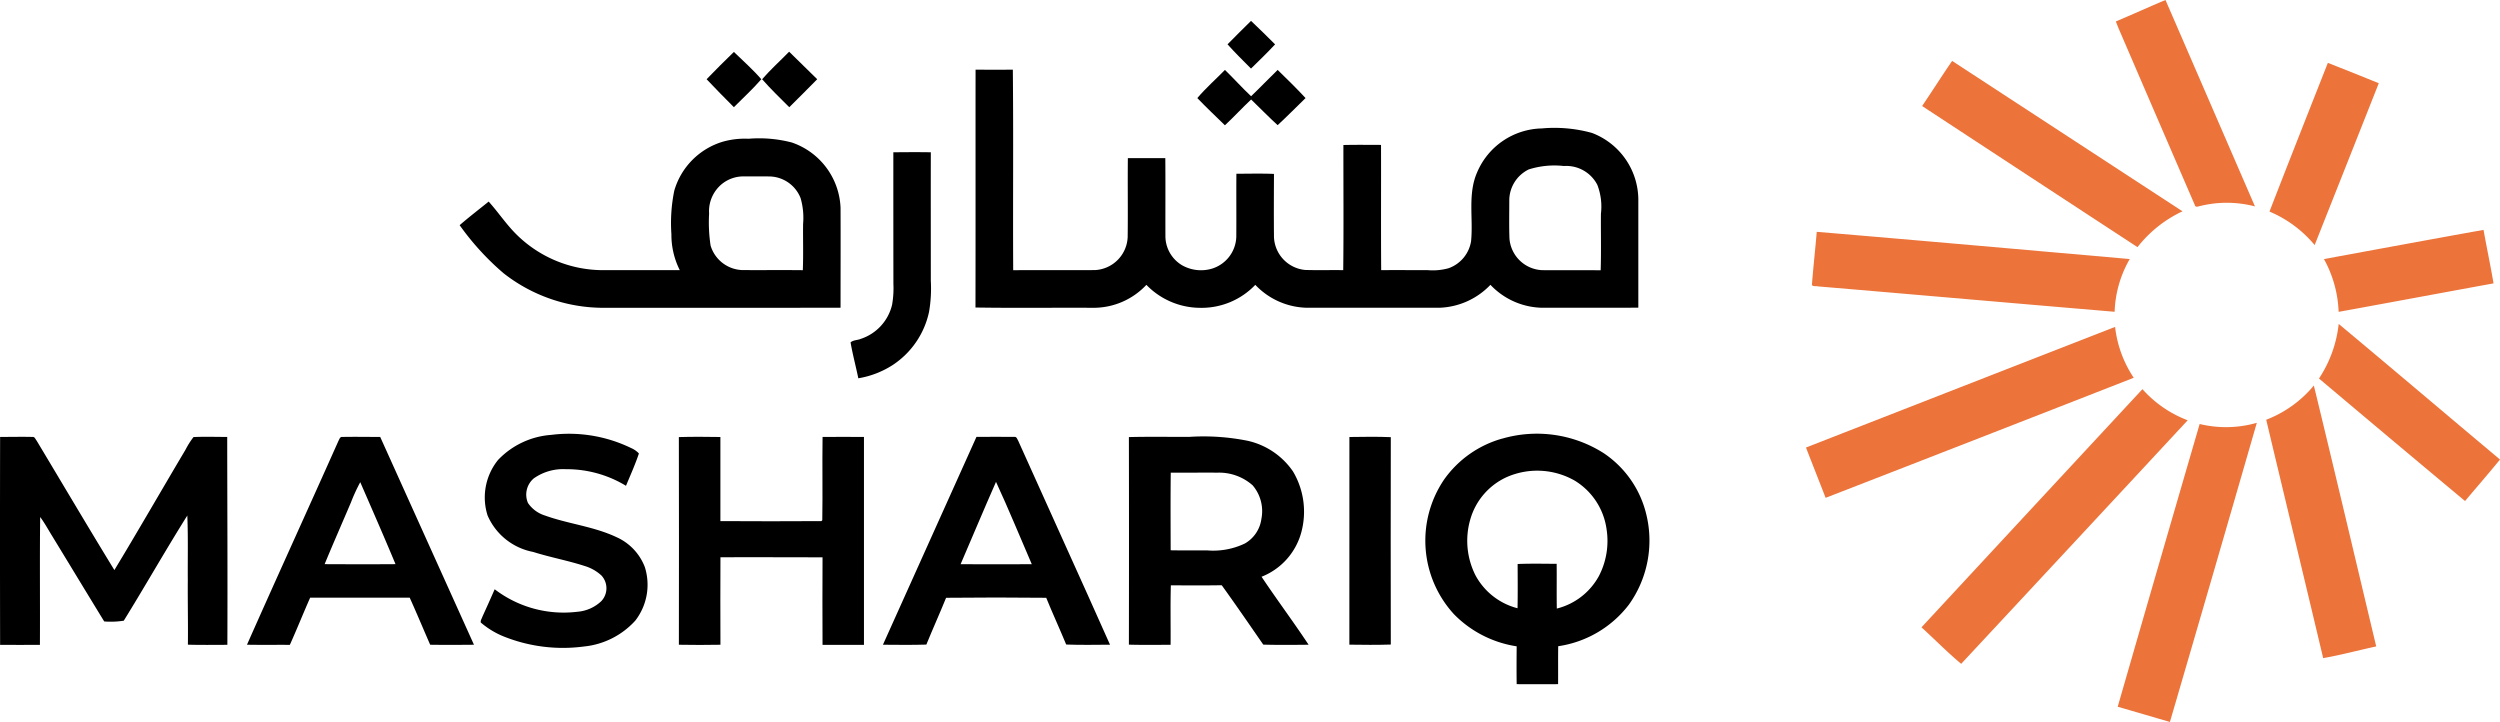
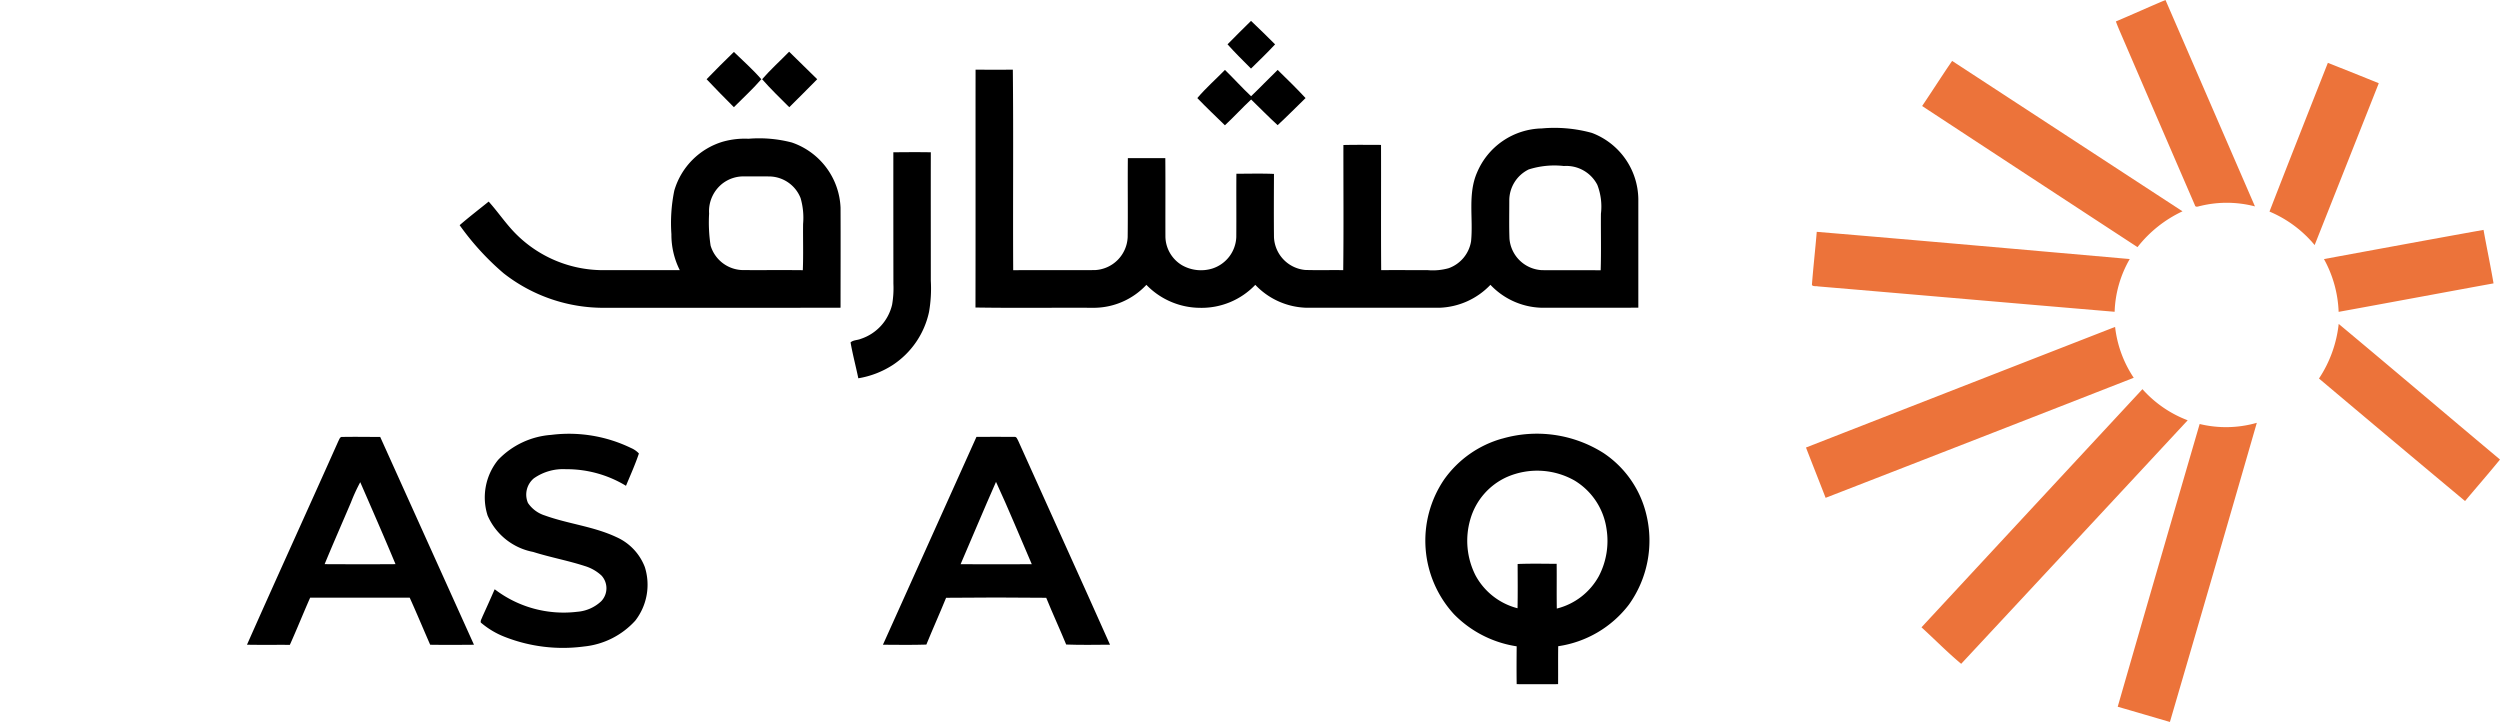
<svg xmlns="http://www.w3.org/2000/svg" width="190" height="54.869" viewBox="0 0 190 54.869">
  <g id="mashariqsa-logo" transform="translate(-50.729 -35.77)">
    <g id="_ec733aff" data-name="#ec733aff" transform="translate(187.984 35.77)">
      <path id="Path_94903" data-name="Path 94903" d="M1498.81,37.4c1.261-.533,2.507-1.1,3.77-1.63q3.4,7.844,6.8,15.687a8.467,8.467,0,0,0-4.14-.037c-.142.019-.376.154-.427-.06q-2.82-6.518-5.628-13.039C1499.053,38.018,1498.923,37.712,1498.81,37.4Z" transform="translate(-1475.258 -35.77)" fill="#ec733a" />
      <path id="Path_94904" data-name="Path 94904" d="M1366.21,80.879c.767-1.138,1.506-2.3,2.28-3.429q8.754,5.718,17.508,11.431a9.4,9.4,0,0,0-3.42,2.722Q1374.387,86.249,1366.21,80.879Z" transform="translate(-1357.383 -72.821)" fill="#ec733a" />
      <path id="Path_94905" data-name="Path 94905" d="M1608.358,78.78c1.29.513,2.582,1.025,3.869,1.549q-2.434,6.152-4.874,12.3a8.985,8.985,0,0,0-3.432-2.546C1605.384,86.309,1606.873,82.546,1608.358,78.78Z" transform="translate(-1568.695 -74.004)" fill="#ec733a" />
      <path id="Path_94906" data-name="Path 94906" d="M1641.21,195.3c4.042-.744,8.083-1.492,12.128-2.218.242,1.357.529,2.706.76,4.065-3.926.717-7.848,1.451-11.773,2.165A8.941,8.941,0,0,0,1641.21,195.3Z" transform="translate(-1601.844 -175.611)" fill="#ec733a" />
      <path id="Path_94907" data-name="Path 94907" d="M1291.129,194.43c7.93.666,15.859,1.371,23.787,2.068a8.541,8.541,0,0,0-1.148,4.008c-7.517-.632-15.03-1.295-22.546-1.929-.151-.04-.354.027-.461-.105C1290.863,197.123,1291.018,195.778,1291.129,194.43Z" transform="translate(-1290.311 -176.811)" fill="#ec733a" />
      <path id="Path_94908" data-name="Path 94908" d="M1639.272,257.46c4.1,3.417,8.165,6.879,12.259,10.306-.868,1.066-1.772,2.1-2.657,3.155q-5.562-4.642-11.1-9.311A9.311,9.311,0,0,0,1639.272,257.46Z" transform="translate(-1598.786 -232.842)" fill="#ec733a" />
      <path id="Path_94909" data-name="Path 94909" d="M1286.72,268.667q11.745-4.587,23.492-9.167a8.7,8.7,0,0,0,1.417,3.866q-11.7,4.576-23.417,9.124C1287.719,271.213,1287.211,269.944,1286.72,268.667Z" transform="translate(-1286.72 -234.655)" fill="#ec733a" />
-       <path id="Path_94910" data-name="Path 94910" d="M1601.69,302.221a8.789,8.789,0,0,0,3.62-2.6c1.607,6.6,3.163,13.217,4.74,19.827-1.345.289-2.675.653-4.03.889C1604.587,314.3,1603.129,308.261,1601.69,302.221Z" transform="translate(-1566.713 -270.32)" fill="#ec733a" />
      <path id="Path_94911" data-name="Path 94911" d="M1365.77,320.2q8.392-9.052,16.793-18.1a8.742,8.742,0,0,0,3.438,2.366q-8.6,9.261-17.214,18.508C1367.738,322.1,1366.777,321.118,1365.77,320.2Z" transform="translate(-1356.992 -272.524)" fill="#ec733a" />
      <path id="Path_94912" data-name="Path 94912" d="M1506.288,325.23a8.5,8.5,0,0,0,4.344-.09q-3.281,11.374-6.605,22.735c-1.323-.385-2.643-.777-3.967-1.157Q1503.157,335.969,1506.288,325.23Z" transform="translate(-1476.369 -293.006)" fill="#ec733a" />
    </g>
    <g id="_000000ff" data-name="#000000ff" transform="translate(50.729 37.357)">
      <path id="Path_94913" data-name="Path 94913" d="M890.83,51.842c.593-.6,1.185-1.194,1.786-1.782.615.59,1.229,1.179,1.829,1.785-.591.632-1.212,1.236-1.831,1.84C892.01,53.079,891.4,52.48,890.83,51.842Z" transform="translate(-797.538 -50.06)" />
      <path id="Path_94914" data-name="Path 94914" d="M572.32,73.242c.636-.734,1.371-1.391,2.052-2.092q1.069,1.044,2.134,2.093c-.7.714-1.413,1.419-2.122,2.127C573.686,74.671,572.966,73.983,572.32,73.242Z" transform="translate(-514.398 -68.808)" />
      <path id="Path_94915" data-name="Path 94915" d="M534.32,73.384q1.019-1.054,2.074-2.074c.7.684,1.448,1.335,2.082,2.076-.642.748-1.388,1.418-2.083,2.123C535.691,74.81,535,74.1,534.32,73.384Z" transform="translate(-480.618 -68.95)" />
      <path id="Path_94916" data-name="Path 94916" d="M718.327,83.412c.944.009,1.889.013,2.834,0,.05,5.08,0,10.162.027,15.243,2.068-.013,4.137,0,6.2-.008a2.62,2.62,0,0,0,2.5-2.509c.026-2-.007-4,.014-6q1.422,0,2.847,0c.017,2,0,4,.008,5.994a2.582,2.582,0,0,0,1.258,2.143,2.915,2.915,0,0,0,2.318.25,2.619,2.619,0,0,0,1.81-2.383c.014-1.606-.006-3.213.008-4.818.952,0,1.9-.028,2.856.013-.007,1.6-.016,3.2,0,4.8a2.614,2.614,0,0,0,2.375,2.5c.962.029,1.924,0,2.888.014.039-3.169.009-6.34.014-9.51.953-.022,1.907-.011,2.859-.008.011,3.174-.012,6.346.012,9.519,1.18-.012,2.362,0,3.542,0a4.483,4.483,0,0,0,1.59-.15,2.617,2.617,0,0,0,1.7-2.051c.174-1.738-.268-3.578.459-5.231a5.464,5.464,0,0,1,4.915-3.339,10.662,10.662,0,0,1,3.809.341,5.453,5.453,0,0,1,3.528,5.027c0,2.752,0,5.5,0,8.254-2.444.014-4.888,0-7.333.006a5.544,5.544,0,0,1-3.907-1.743,5.613,5.613,0,0,1-3.87,1.743q-5.051,0-10.1,0a5.559,5.559,0,0,1-3.9-1.741,5.639,5.639,0,0,1-4.2,1.747,5.715,5.715,0,0,1-4.078-1.747,5.493,5.493,0,0,1-4.031,1.745c-2.986-.017-5.972.026-8.958-.022.013-6.024,0-12.049.007-18.074m42.014,7.593a2.622,2.622,0,0,0-1.451,2.353c0,.963-.022,1.927.013,2.889a2.607,2.607,0,0,0,2.467,2.4c1.488.014,2.976-.007,4.465.01.046-1.431.007-2.864.02-4.3a4.59,4.59,0,0,0-.274-2.194,2.654,2.654,0,0,0-2.54-1.431A6.444,6.444,0,0,0,760.341,91.006Z" transform="translate(-644.185 -79.707)" />
      <path id="Path_94917" data-name="Path 94917" d="M870.15,85.759c.645-.758,1.4-1.426,2.1-2.139.674.654,1.3,1.356,1.987,2,.685-.655,1.337-1.343,2.019-2,.717.7,1.436,1.4,2.121,2.139-.706.687-1.4,1.391-2.123,2.059-.691-.63-1.339-1.3-2.014-1.951-.681.637-1.31,1.327-1.993,1.961C871.545,87.141,870.829,86.467,870.15,85.759Z" transform="translate(-779.154 -79.893)" />
      <path id="Path_94918" data-name="Path 94918" d="M385.334,130.922a6.134,6.134,0,0,1,1.929-.217,9.835,9.835,0,0,1,3.295.286,5.476,5.476,0,0,1,3.7,4.954c.012,2.532,0,5.064,0,7.6-5.96.016-11.919,0-17.879.008a12.3,12.3,0,0,1-7.737-2.631,20.2,20.2,0,0,1-3.333-3.649c.717-.62,1.471-1.2,2.207-1.793.757.842,1.379,1.8,2.2,2.585a9.357,9.357,0,0,0,6.436,2.627c1.962,0,3.926,0,5.888,0a5.977,5.977,0,0,1-.637-2.735,12.265,12.265,0,0,1,.22-3.314,5.482,5.482,0,0,1,3.709-3.721m.027,3.13a2.678,2.678,0,0,0-1.091,2.342,11.756,11.756,0,0,0,.113,2.43,2.608,2.608,0,0,0,2.435,1.862c1.525.009,3.049-.008,4.574.008.047-1.172.007-2.345.021-3.518a5.357,5.357,0,0,0-.19-1.959,2.591,2.591,0,0,0-2.3-1.645c-.666-.014-1.333,0-2-.006A2.609,2.609,0,0,0,385.361,134.052Z" transform="translate(-330.376 -121.747)" />
      <path id="Path_94919" data-name="Path 94919" d="M636.074,139.918c.949-.009,1.9-.017,2.848,0-.007,3.257,0,6.513,0,9.769a10.443,10.443,0,0,1-.135,2.362,6.446,6.446,0,0,1-2.765,4.039,6.9,6.9,0,0,1-2.61,1.006c-.187-.911-.43-1.811-.589-2.726.2-.188.524-.163.774-.269a3.6,3.6,0,0,0,2.382-2.594,7.379,7.379,0,0,0,.1-1.6Q636.072,144.914,636.074,139.918Z" transform="translate(-568.18 -129.931)" />
      <path id="Path_94920" data-name="Path 94920" d="M381.014,334.723a6.188,6.188,0,0,1,4.041-1.906,10.812,10.812,0,0,1,6.07,1,1.741,1.741,0,0,1,.594.414c-.28.835-.644,1.642-.982,2.456a8.674,8.674,0,0,0-4.569-1.262,3.869,3.869,0,0,0-2.432.694,1.608,1.608,0,0,0-.448,1.873,2.414,2.414,0,0,0,1.273.947c1.788.647,3.723.834,5.454,1.65a4.089,4.089,0,0,1,2.155,2.277,4.452,4.452,0,0,1-.728,4.07,6.076,6.076,0,0,1-3.9,1.964,12.1,12.1,0,0,1-6-.724,6.3,6.3,0,0,1-1.837-1.095c-.044-.158.076-.3.119-.444q.475-1.039.934-2.087a8.626,8.626,0,0,0,6.276,1.711,2.982,2.982,0,0,0,1.825-.806,1.426,1.426,0,0,0,.016-1.947,3.24,3.24,0,0,0-1.274-.725c-1.29-.419-2.631-.661-3.923-1.071a4.736,4.736,0,0,1-3.46-2.77A4.528,4.528,0,0,1,381.014,334.723Z" transform="translate(-343.162 -301.353)" />
      <path id="Path_94921" data-name="Path 94921" d="M1032.031,333.064a9.448,9.448,0,0,1,7.7,1.1,7.773,7.773,0,0,1,3.255,4.7,8.363,8.363,0,0,1-1.327,6.81,8.258,8.258,0,0,1-5.377,3.167c-.015.962,0,1.922-.009,2.884q-1.574.008-3.148,0c-.014-.959-.008-1.918,0-2.876a8.437,8.437,0,0,1-4.762-2.436,8.272,8.272,0,0,1-.753-10.239,8.073,8.073,0,0,1,4.426-3.115m.372,2.912a5.048,5.048,0,0,0-2.8,3.207,5.819,5.819,0,0,0,.388,4.278,5.054,5.054,0,0,0,3.195,2.5c.023-1.122.01-2.242.007-3.363.987-.041,1.977-.018,2.966-.013.013,1.132-.009,2.264.011,3.4a5.029,5.029,0,0,0,3.2-2.473,5.791,5.791,0,0,0,.579-3.579,5.136,5.136,0,0,0-2.429-3.678A5.755,5.755,0,0,0,1032.4,335.975Z" transform="translate(-917.858 -301.316)" />
-       <path id="Path_94922" data-name="Path 94922" d="M50.737,334.712c.822,0,1.644-.019,2.465,0,.167-.024.22.177.308.278,1.968,3.281,3.914,6.577,5.912,9.841,1.831-3.026,3.592-6.094,5.4-9.137a6.285,6.285,0,0,1,.613-.972c.853-.041,1.708-.009,2.562-.01.006,5.265.034,10.53.012,15.8-1,0-2,.019-3-.012.019-1.626-.02-3.251-.007-4.877-.013-1.647.031-3.295-.037-4.939-1.655,2.635-3.192,5.347-4.828,7.993a6.326,6.326,0,0,1-1.488.058c-1.324-2.161-2.634-4.329-3.954-6.492-.3-.484-.571-.988-.913-1.446-.041,3.238,0,6.477-.02,9.716q-1.512.01-3.025,0Q50.72,342.611,50.737,334.712Z" transform="translate(-50.729 -303.092)" />
      <path id="Path_94923" data-name="Path 94923" d="M226.726,335.02c.066-.118.113-.318.291-.291.959-.02,1.919,0,2.877,0q3.565,7.9,7.126,15.793c-1.109.009-2.219.017-3.328,0-.522-1.193-1.021-2.394-1.557-3.58-2.522,0-5.043,0-7.564,0-.527,1.19-1.009,2.4-1.544,3.588-1.086-.007-2.172.01-3.258-.01,2.294-5.176,4.648-10.326,6.956-15.5m.934,4.711c-.662,1.556-1.343,3.1-1.989,4.666,1.8.009,3.591.013,5.387,0-.868-2.087-1.778-4.158-2.68-6.23A13.559,13.559,0,0,0,227.66,339.731Z" transform="translate(-200.998 -303.108)" />
-       <path id="Path_94924" data-name="Path 94924" d="M515.321,334.731c1.052-.032,2.105-.022,3.157-.006,0,2.131-.007,4.261,0,6.392,2.557.011,5.118.021,7.676,0l.068-.069c.036-2.108-.01-4.218.021-6.326,1.048-.008,2.1-.01,3.146,0q.008,7.9,0,15.8-1.574.008-3.148,0c-.013-2.218-.009-4.434,0-6.652-2.586-.017-5.173,0-7.759-.007-.013,2.217-.006,4.433,0,6.651-1.053.017-2.107.023-3.159,0Q515.337,342.617,515.321,334.731Z" transform="translate(-463.728 -303.1)" />
      <path id="Path_94925" data-name="Path 94925" d="M662.147,334.723c.959,0,1.919-.017,2.878,0,.174-.027.22.178.29.293,2.316,5.169,4.674,10.322,6.978,15.5-1.11.007-2.222.029-3.331-.013-.491-1.19-1.032-2.36-1.517-3.552q-3.8-.042-7.61,0c-.484,1.192-1.014,2.365-1.5,3.557-1.1.036-2.2.017-3.3.011q3.546-7.9,7.107-15.794m1.484,3.423c-.915,2.076-1.791,4.168-2.688,6.251q2.705.012,5.41,0C665.446,342.314,664.585,340.208,663.631,338.146Z" transform="translate(-587.932 -303.106)" />
-       <path id="Path_94926" data-name="Path 94926" d="M823.321,334.731c1.542-.04,3.085-.007,4.627-.018a16.961,16.961,0,0,1,4.4.3,5.683,5.683,0,0,1,3.444,2.328,6,6,0,0,1,.626,4.651,5.043,5.043,0,0,1-3.015,3.354c1.163,1.741,2.42,3.42,3.576,5.167-1.148.011-2.3.024-3.445-.009-1.046-1.509-2.083-3.025-3.157-4.513-1.289.022-2.577.011-3.867.007-.043,1.5-.007,3.012-.019,4.517-1.057.007-2.114.021-3.17-.009q.015-7.886,0-15.772m3.182,2.7c-.024,1.968-.011,3.937-.007,5.9.927.02,1.856,0,2.785.01a5.573,5.573,0,0,0,2.857-.527,2.538,2.538,0,0,0,1.253-1.868,3.021,3.021,0,0,0-.666-2.552,3.839,3.839,0,0,0-2.659-.962C828.879,337.427,827.691,337.441,826.5,337.434Z" transform="translate(-737.525 -303.1)" />
-       <path id="Path_94927" data-name="Path 94927" d="M974.231,334.721c1.048-.013,2.1-.033,3.146.012q-.015,7.881,0,15.762c-1.049.034-2.1.023-3.149.008Q974.238,342.611,974.231,334.721Z" transform="translate(-871.676 -303.096)" />
    </g>
  </g>
</svg>